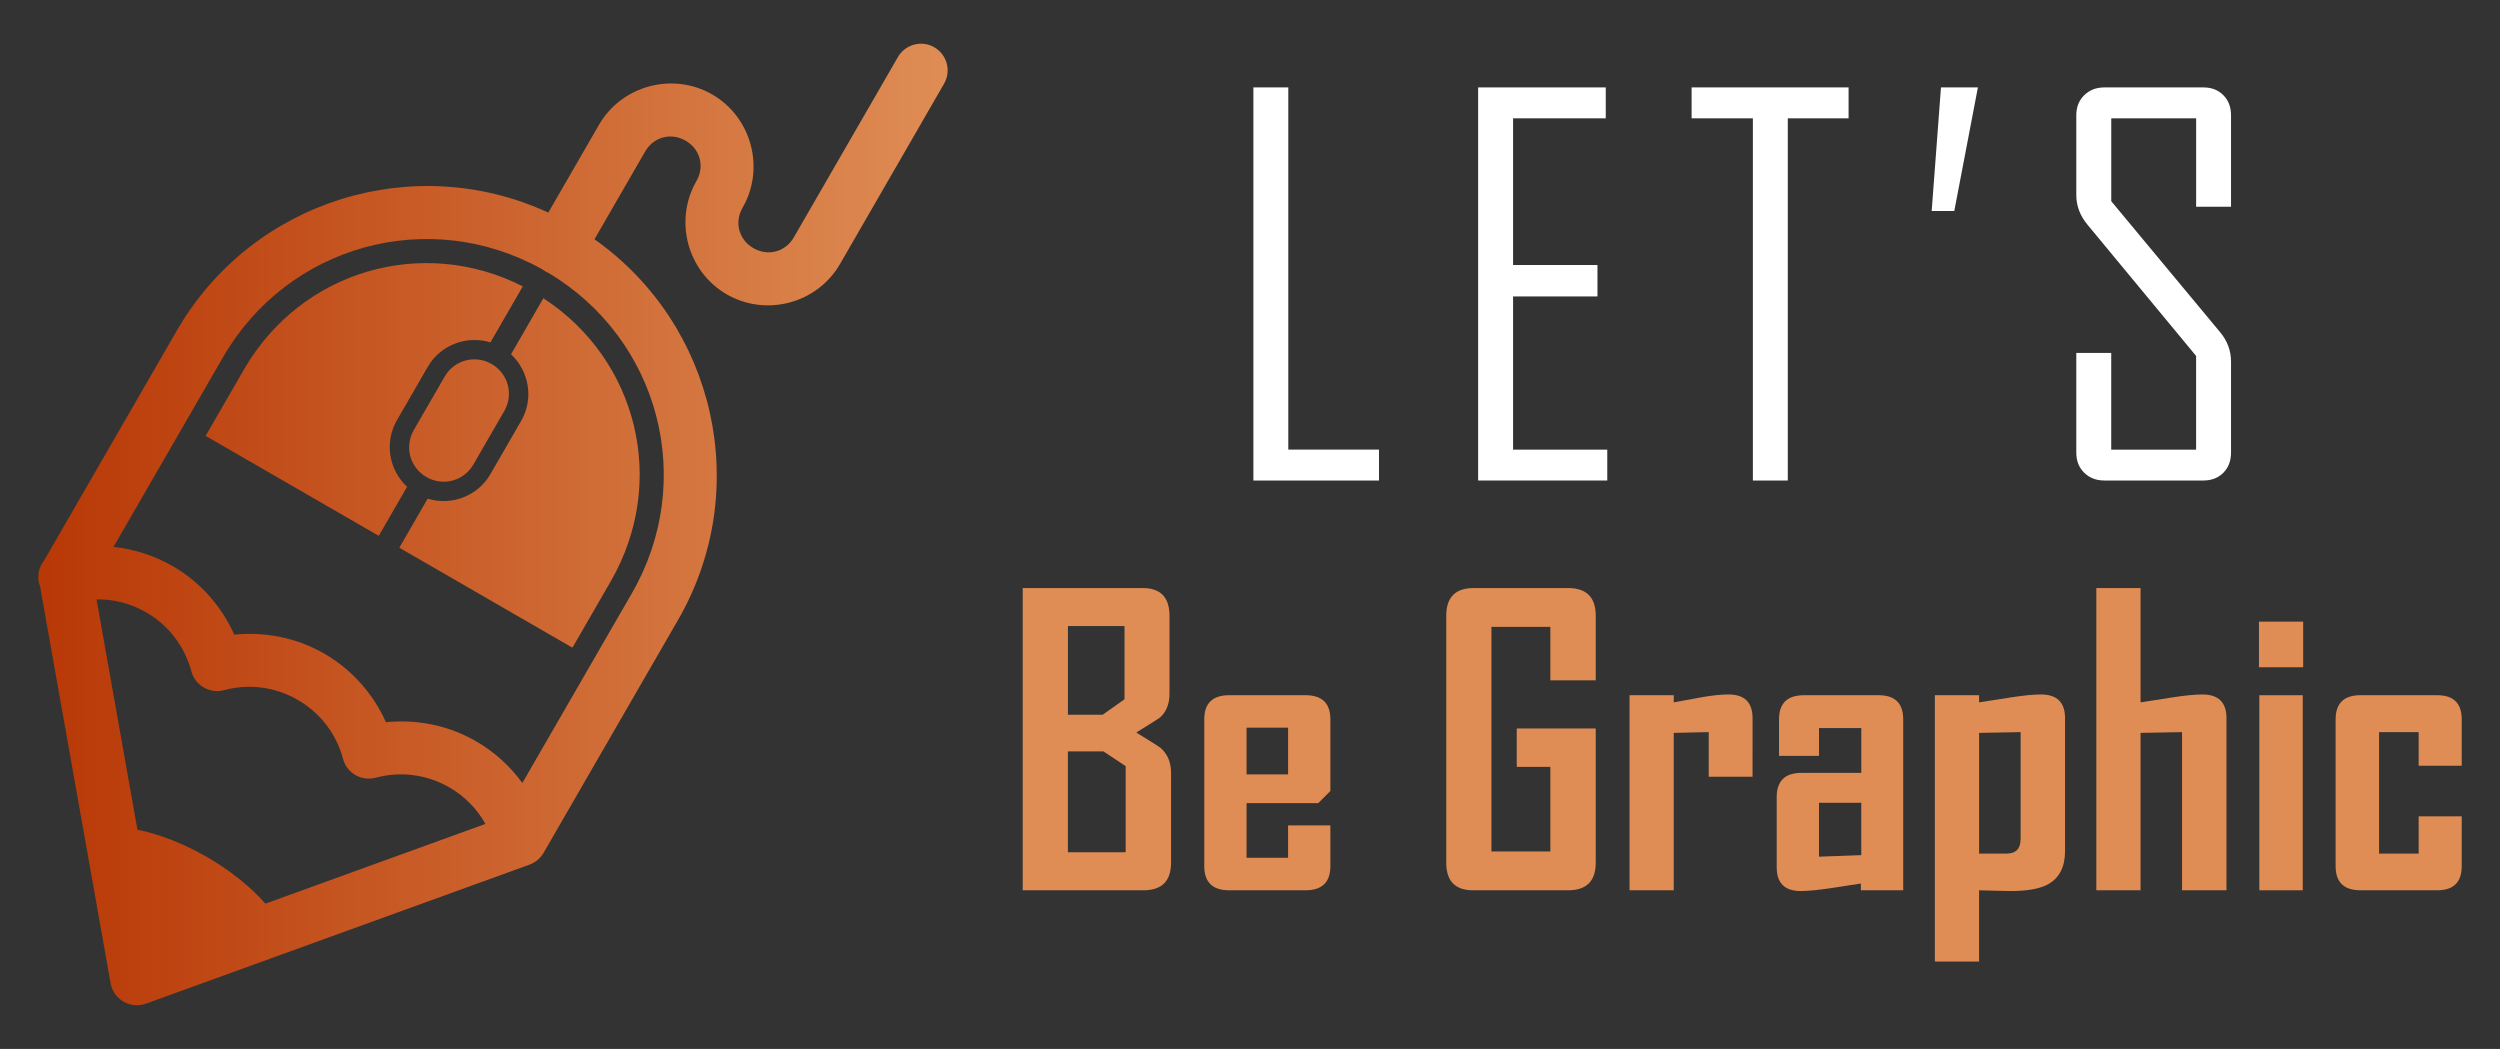
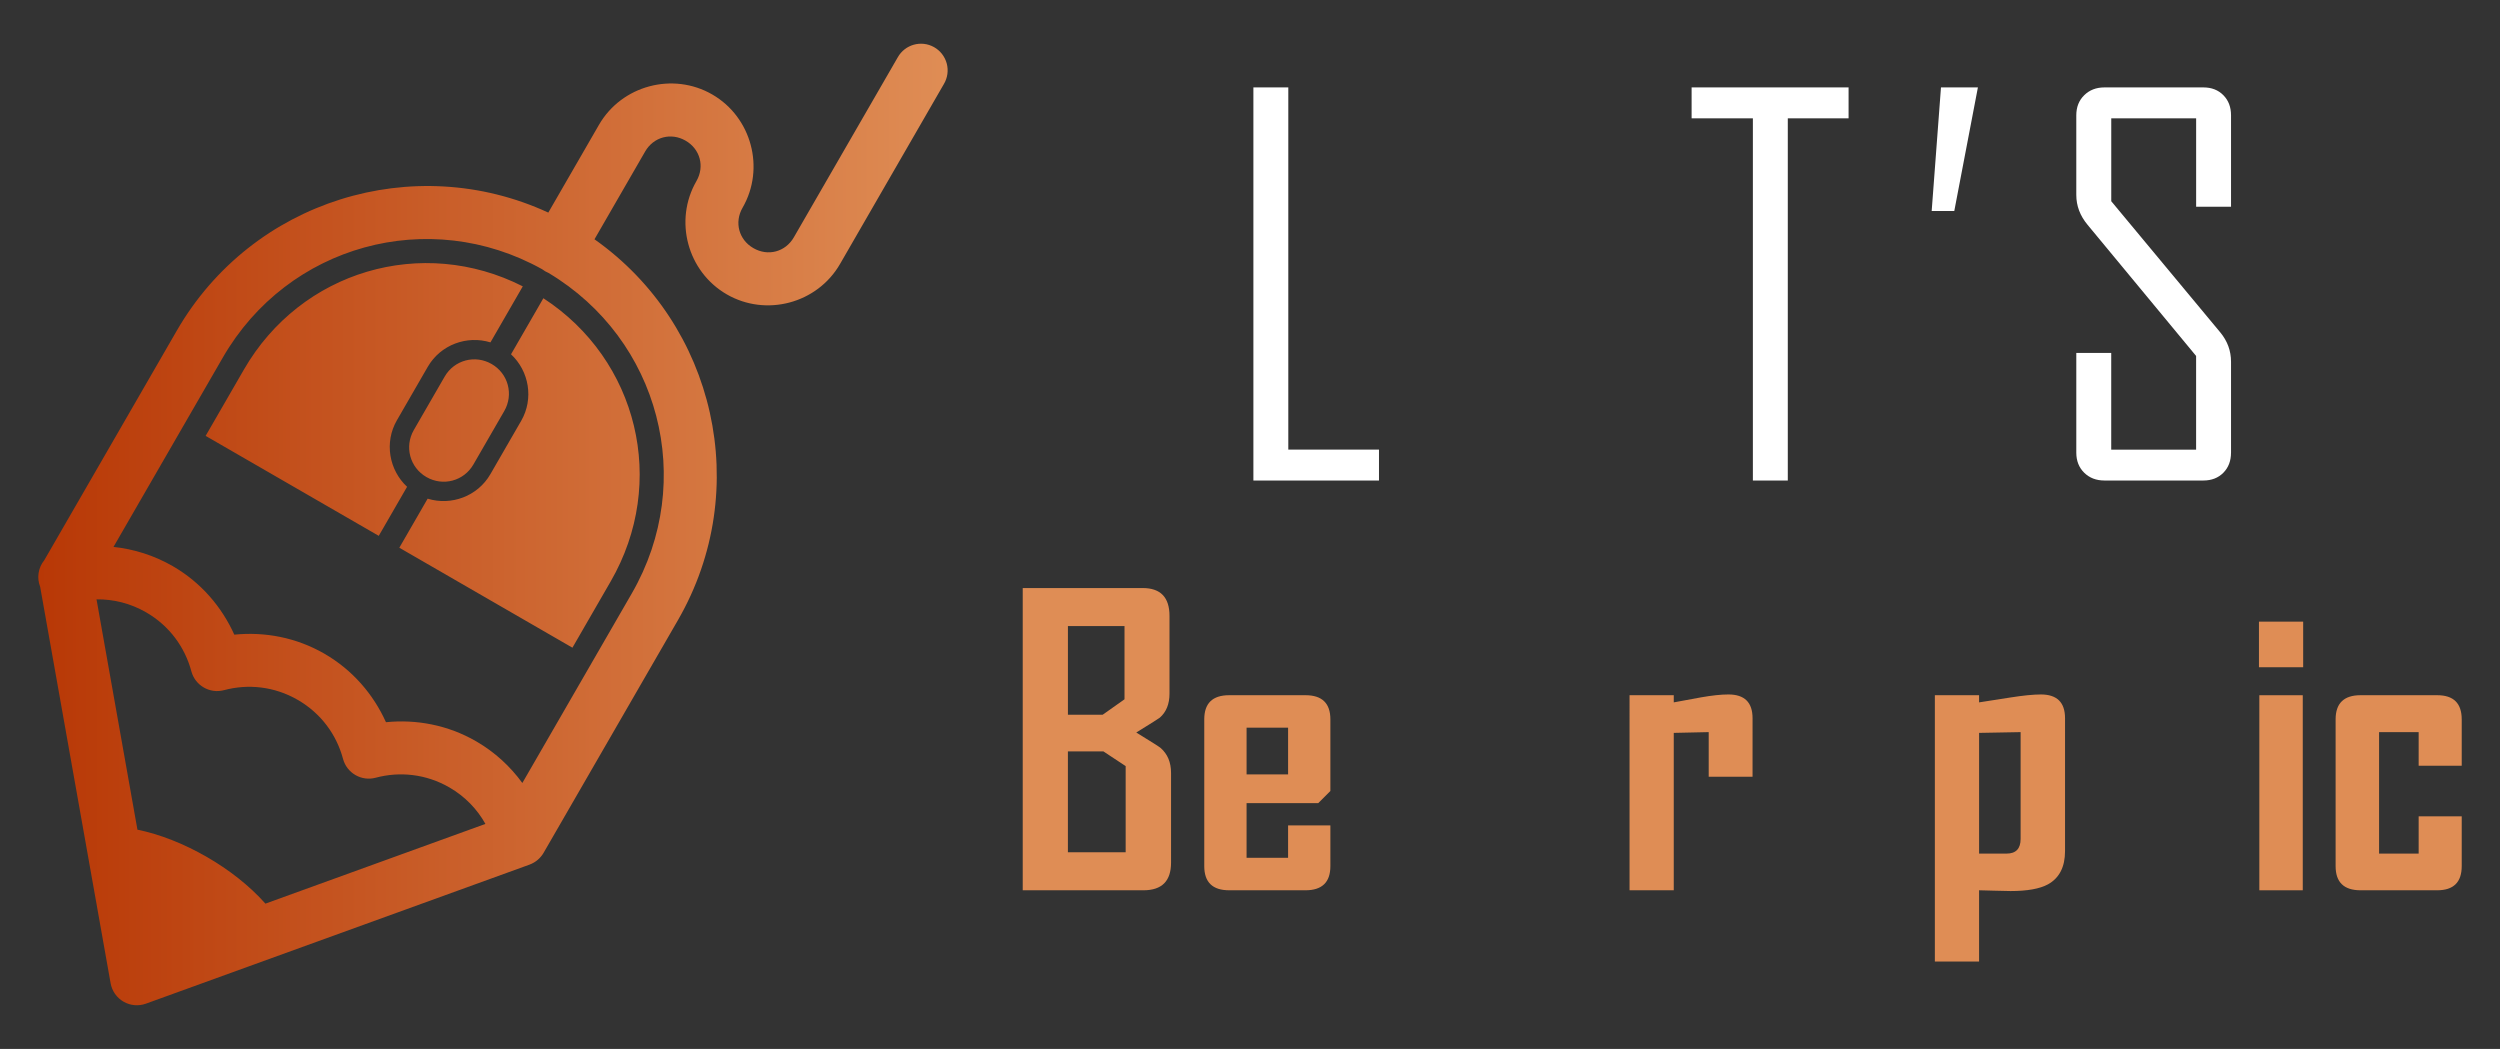
<svg xmlns="http://www.w3.org/2000/svg" version="1.1" id="Calque_1" x="0px" y="0px" width="143px" height="60px" viewBox="0 0 143 60" enable-background="new 0 0 143 60" xml:space="preserve">
  <rect x="0" y="0" width="143" height="60" fill="#333333" stroke="none" />
  <g>
    <g>
      <g>
        <path fill="#FFFFFF" d="M78.878,27.485h-7.184V5h1.997v20.719h5.187V27.485z" />
-         <path fill="#FFFFFF" d="M91.936,27.485H84.55V5h7.299v1.768h-5.301v8.391h4.827v1.797h-4.827v8.764h5.388V27.485z" />
        <path fill="#FFFFFF" d="M105.739,6.768h-3.477v20.718h-1.997V6.768H96.76V5h8.979V6.768z" />
        <path fill="#FFFFFF" d="M113.136,5l-1.351,7.069h-1.293L111.024,5H113.136z" />
        <path fill="#FFFFFF" d="M127.614,25.891c0,0.471-0.145,0.853-0.438,1.15c-0.293,0.296-0.674,0.444-1.143,0.444h-5.66     c-0.469,0-0.854-0.148-1.156-0.444c-0.302-0.298-0.453-0.68-0.453-1.15v-5.704h1.998v5.532h4.855v-5.359l-6.207-7.5     c-0.431-0.518-0.646-1.086-0.646-1.71V6.596c0-0.47,0.151-0.854,0.453-1.149C119.52,5.148,119.905,5,120.374,5h5.66     c0.469,0,0.85,0.148,1.143,0.446c0.293,0.296,0.438,0.68,0.438,1.149v5.23h-1.996V6.768h-4.855v4.742l6.234,7.5     c0.412,0.497,0.617,1.059,0.617,1.68V25.891z" />
      </g>
      <g>
        <g>
          <path fill="#DF8D55" d="M66.984,49.345c0,1.054-0.526,1.579-1.579,1.579H58.5V33.636h6.86c1.023,0,1.535,0.53,1.535,1.591v4.452      c0,0.589-0.184,1.046-0.552,1.369c-0.052,0.045-0.5,0.328-1.348,0.852c0.876,0.537,1.34,0.832,1.393,0.884      c0.397,0.346,0.596,0.821,0.596,1.425V49.345z M64.322,39.999v-4.187h-3.237v5.07h1.989L64.322,39.999z M64.388,48.748v-4.927      l-1.271-0.84h-2.033v5.767H64.388z" />
          <path fill="#DF8D55" d="M76.098,49.543c0,0.921-0.475,1.381-1.425,1.381h-4.364c-0.95,0-1.425-0.46-1.425-1.381v-8.396      c0-0.92,0.475-1.381,1.425-1.381h4.364c0.95,0,1.425,0.461,1.425,1.381v4.099l-0.696,0.695h-4.098v3.127h2.375v-1.855h2.419      V49.543z M73.679,44.297v-2.674h-2.375v2.674H73.679z" />
-           <path fill="#DF8D55" d="M91.276,49.345c0,1.054-0.526,1.579-1.58,1.579h-5.436c-1.023,0-1.535-0.525-1.535-1.579V35.227      c0-1.061,0.522-1.591,1.569-1.591h5.402c1.053,0,1.58,0.53,1.58,1.591v3.689h-2.596v-3.06h-3.37v12.848h3.37v-4.839h-1.922      v-2.198h4.518V49.345z" />
          <path fill="#DF8D55" d="M100.246,44.429h-2.508v-2.552l-1.999,0.044v9.003h-2.529V39.767h2.529v0.409      c0.522-0.096,1.042-0.191,1.558-0.287c0.625-0.11,1.148-0.166,1.568-0.166c0.921,0,1.381,0.453,1.381,1.359V44.429z" />
-           <path fill="#DF8D55" d="M108.862,50.924h-2.419v-0.386c-0.574,0.089-1.149,0.177-1.723,0.265      c-0.752,0.11-1.322,0.165-1.712,0.165c-0.92,0-1.381-0.452-1.381-1.357v-4.021c0-0.921,0.475-1.381,1.425-1.381h3.414v-2.563      h-2.419v1.591h-2.287v-2.089c0-0.92,0.475-1.381,1.425-1.381h4.275c0.935,0,1.403,0.461,1.403,1.381V50.924z M106.465,48.914      v-2.993h-2.419v3.081L106.465,48.914z" />
          <path fill="#DF8D55" d="M118.12,48.683c0,0.904-0.324,1.538-0.973,1.9c-0.471,0.257-1.186,0.385-2.143,0.385      c-0.221,0-0.532-0.008-0.934-0.021c-0.401-0.016-0.69-0.023-0.867-0.023v4.077h-2.529V39.767h2.529v0.409      c0.589-0.089,1.178-0.181,1.768-0.276c0.744-0.117,1.332-0.177,1.768-0.177c0.92,0,1.381,0.453,1.381,1.359V48.683z       M115.579,47.986v-6.109l-2.375,0.044v6.905h1.568C115.311,48.826,115.579,48.546,115.579,47.986z" />
-           <path fill="#DF8D55" d="M127.354,50.924h-2.541v-9.047l-2.373,0.044v9.003h-2.53V33.636h2.53v6.54      c0.588-0.089,1.178-0.181,1.766-0.276c0.744-0.117,1.334-0.177,1.768-0.177c0.922,0,1.381,0.453,1.381,1.359V50.924z" />
          <path fill="#DF8D55" d="M131.741,38.166h-2.529v-2.608h2.529V38.166z M131.718,50.924h-2.484V39.767h2.484V50.924z" />
          <path fill="#DF8D55" d="M140.81,49.543c0,0.921-0.467,1.381-1.402,1.381h-4.385c-0.951,0-1.426-0.46-1.426-1.381v-8.396      c0-0.92,0.475-1.381,1.426-1.381h4.385c0.936,0,1.402,0.461,1.402,1.381V43.8h-2.463v-1.923h-2.264v6.949h2.264v-2.133h2.463      V49.543z" />
        </g>
      </g>
    </g>
    <linearGradient id="SVGID_1_" gradientUnits="userSpaceOnUse" x1="2.19" y1="30" x2="54.206" y2="30">
      <stop offset="0" style="stop-color:#B83806" />
      <stop offset="1" style="stop-color:#DF8D55" />
    </linearGradient>
    <path fill="url(#SVGID_1_)" d="M53.423,2.693c-0.735-0.409-1.662-0.146-2.073,0.588l-5.943,10.295   c-0.482,0.834-1.478,1.1-2.313,0.617c-0.834-0.48-1.101-1.477-0.619-2.311c1.3-2.252,0.517-5.178-1.735-6.479   c-2.252-1.3-5.178-0.516-6.479,1.736l-2.898,5.021c-7.683-3.549-16.938-0.717-21.252,6.756L2.534,32.042   c-0.349,0.428-0.439,1.01-0.237,1.522l4.03,22.678c0.079,0.443,0.349,0.828,0.739,1.054c0.39,0.225,0.859,0.267,1.282,0.113   l21.943-7.953c0.008-0.004,0.016-0.008,0.024-0.011c0.032-0.013,0.063-0.025,0.094-0.039c0.012-0.006,0.024-0.012,0.037-0.019   c0.033-0.016,0.065-0.033,0.097-0.052c0.014-0.008,0.027-0.017,0.041-0.025c0.024-0.016,0.048-0.031,0.072-0.048   c0.024-0.018,0.047-0.035,0.07-0.054c0.012-0.009,0.023-0.019,0.035-0.028c0.025-0.022,0.05-0.044,0.074-0.067   c0.017-0.017,0.033-0.034,0.049-0.051c0.017-0.02,0.034-0.038,0.051-0.058c0.014-0.017,0.028-0.033,0.042-0.05   c0.019-0.024,0.038-0.049,0.055-0.074c0.011-0.018,0.022-0.034,0.033-0.053c0.009-0.014,0.018-0.027,0.027-0.042l7.688-13.315   c4.314-7.473,2.139-16.904-4.775-21.783l2.898-5.021c0.482-0.834,1.479-1.102,2.314-0.619c0.834,0.48,1.101,1.477,0.619,2.313   c-1.3,2.252-0.517,5.176,1.735,6.477s5.177,0.518,6.478-1.734L53.99,4.807c0.211-0.354,0.27-0.777,0.163-1.176   S53.783,2.895,53.423,2.693z M31.011,15.4c0.111,0.088,0.234,0.158,0.366,0.213c6.357,3.801,8.479,11.895,4.761,18.332   l-6.26,10.842c-0.688-0.944-1.574-1.767-2.646-2.386c-1.617-0.934-3.421-1.264-5.155-1.091c-0.717-1.588-1.905-2.984-3.521-3.918   c-1.617-0.934-3.419-1.263-5.154-1.09c-0.717-1.589-1.904-2.985-3.521-3.919c-1.072-0.619-2.228-0.976-3.39-1.099l6.26-10.842   C16.469,14.004,24.541,11.793,31.011,15.4z M29.903,16.379c-5.748-2.92-12.683-0.9-15.95,4.758l-2.191,3.795l9.903,5.718   l1.62-2.806c-1.031-0.957-1.313-2.539-0.582-3.805l1.764-3.055c0.731-1.268,2.243-1.814,3.587-1.4L29.903,16.379z M31.081,17.059   l-1.851,3.207c1.031,0.957,1.313,2.539,0.582,3.805l-1.764,3.055c-0.731,1.266-2.243,1.813-3.587,1.398l-1.62,2.806l9.902,5.718   l2.191-3.796C38.203,27.592,36.483,20.576,31.081,17.059z M28.123,20.822c-0.948-0.547-2.142-0.229-2.689,0.721l-1.764,3.055   c-0.547,0.949-0.228,2.143,0.721,2.689c0.948,0.547,2.142,0.229,2.689-0.721l1.764-3.055   C29.391,22.563,29.072,21.369,28.123,20.822z M8.356,35.024c1.337,0.771,2.222,1.999,2.59,3.375   c0.218,0.813,1.054,1.296,1.867,1.078c1.376-0.369,2.88-0.217,4.218,0.556c1.337,0.771,2.222,1.998,2.59,3.375   c0.218,0.813,1.054,1.296,1.867,1.078c1.376-0.369,2.881-0.217,4.219,0.556c0.899,0.52,1.589,1.247,2.059,2.086l-12.584,4.56   c-1.811-2.044-4.753-3.707-7.321-4.231L5.521,34.283C6.481,34.271,7.457,34.505,8.356,35.024z" />
  </g>
</svg>